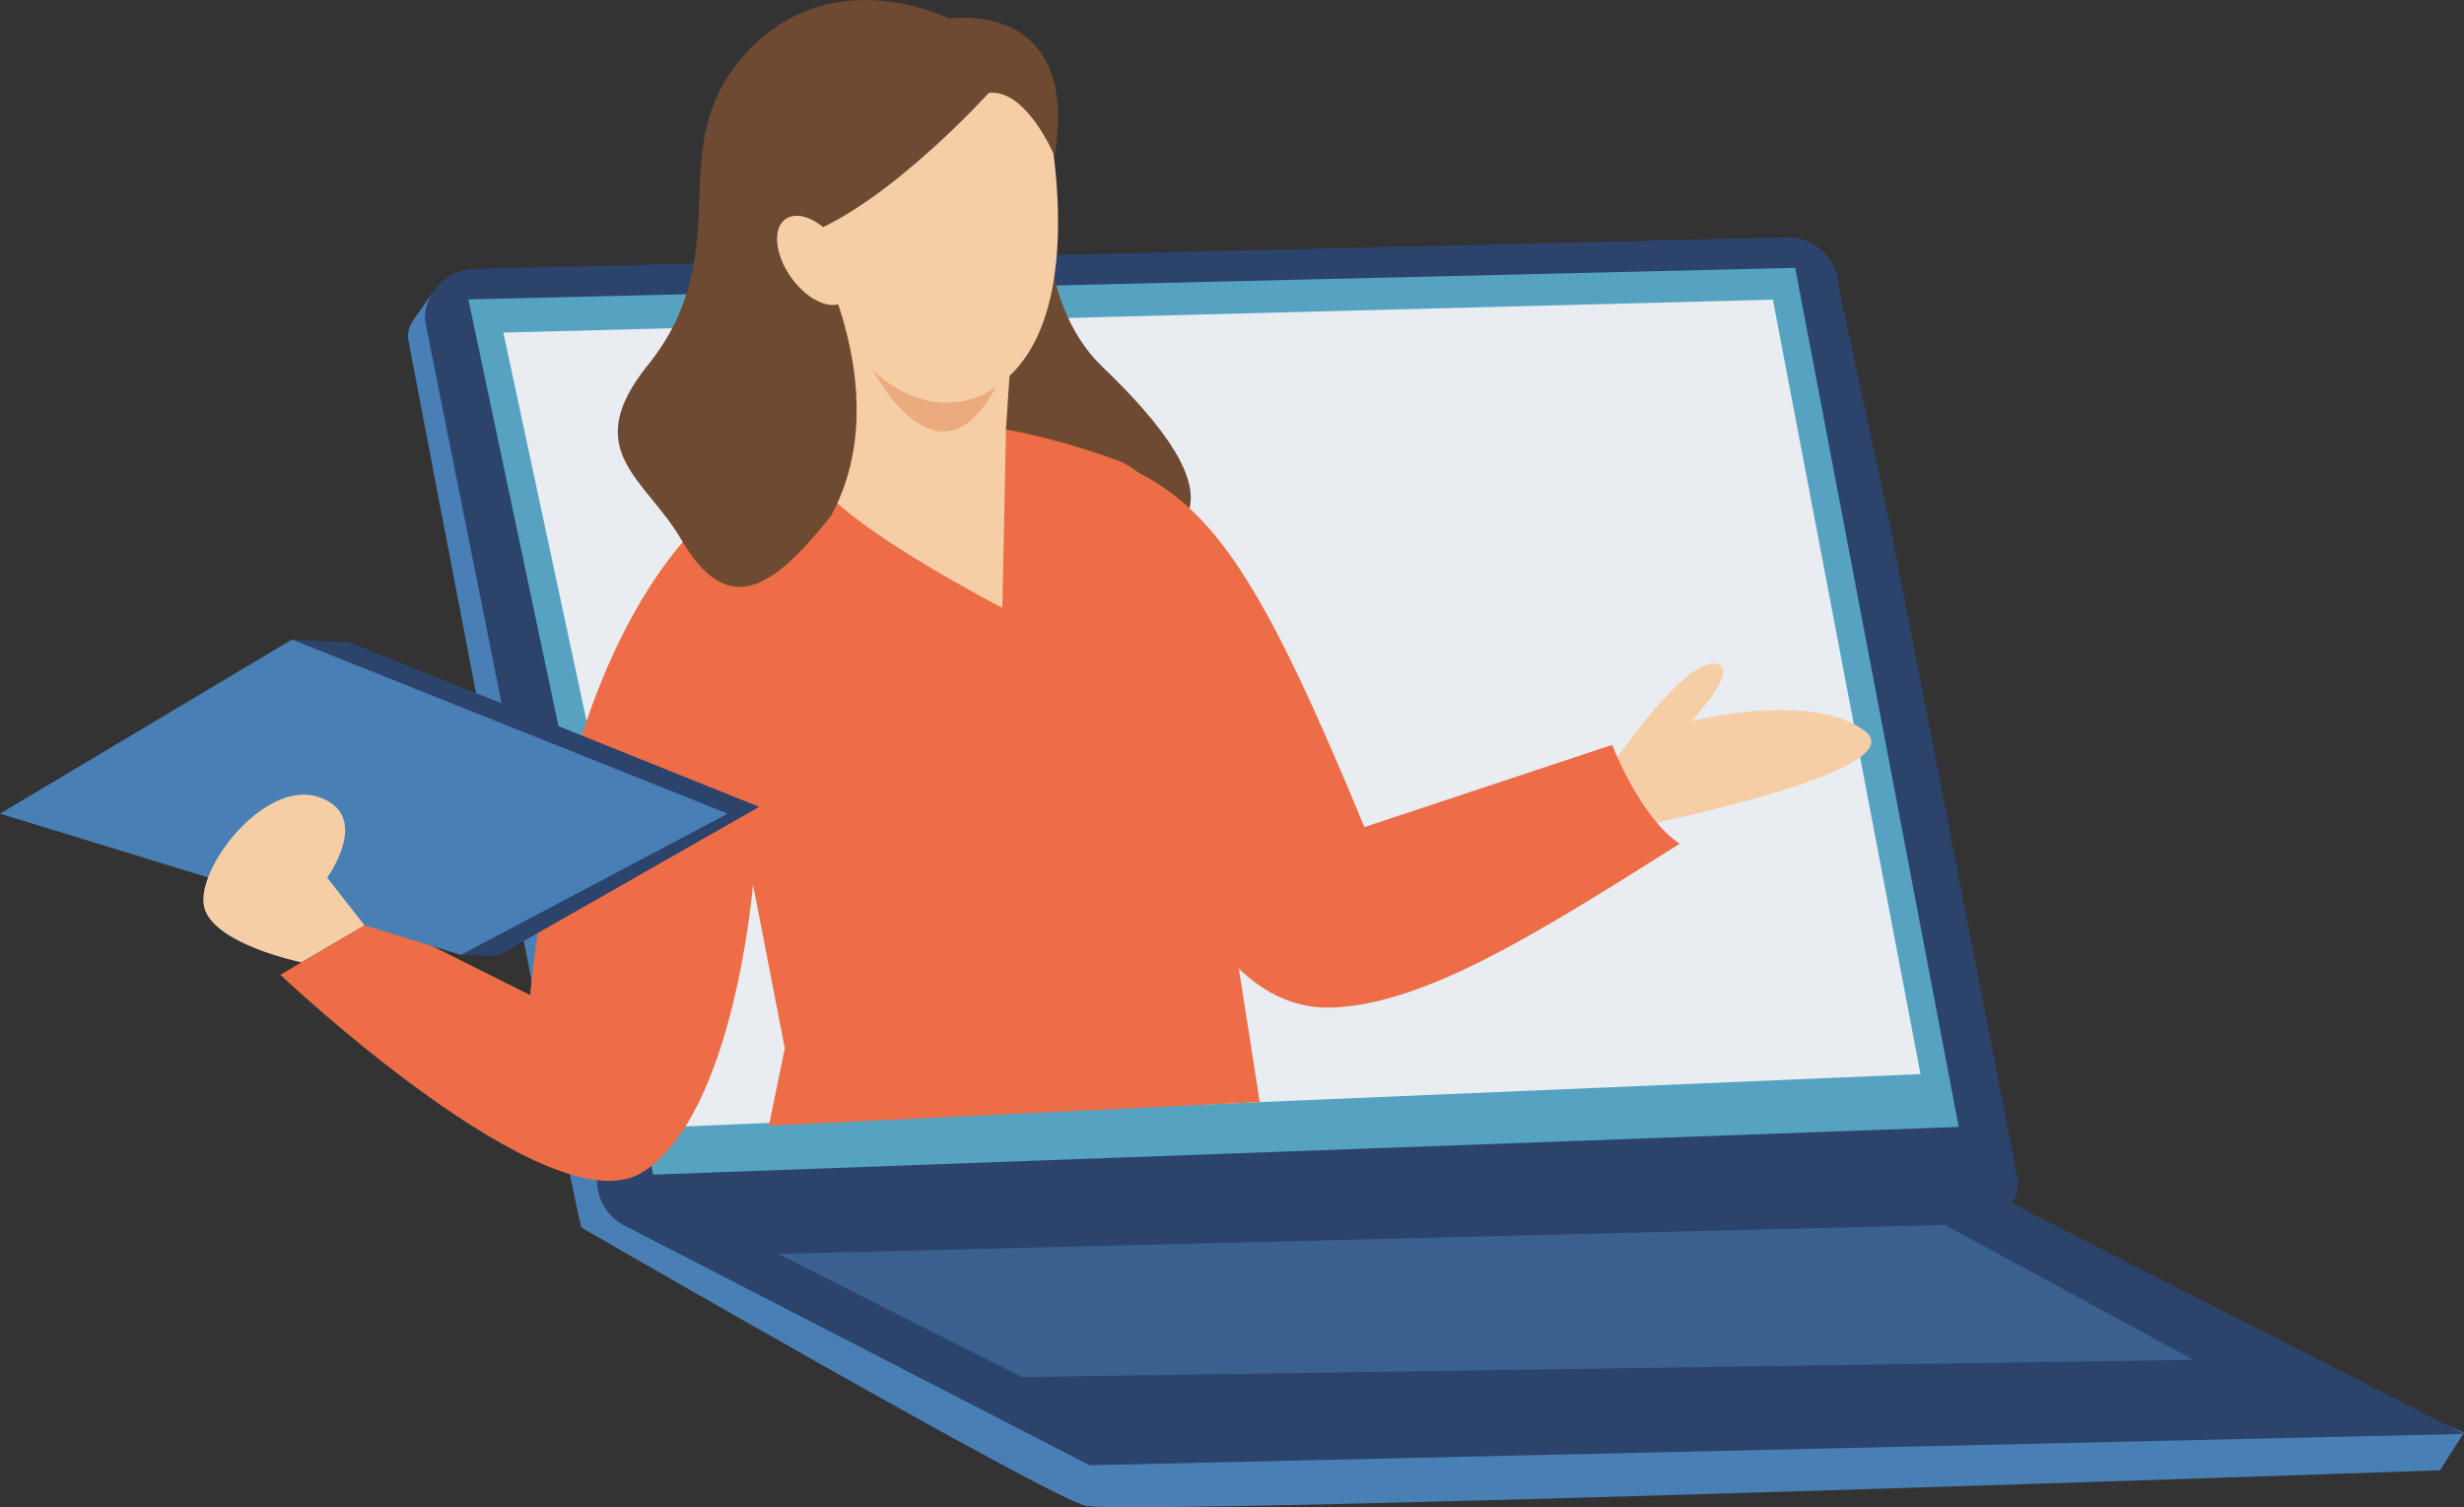
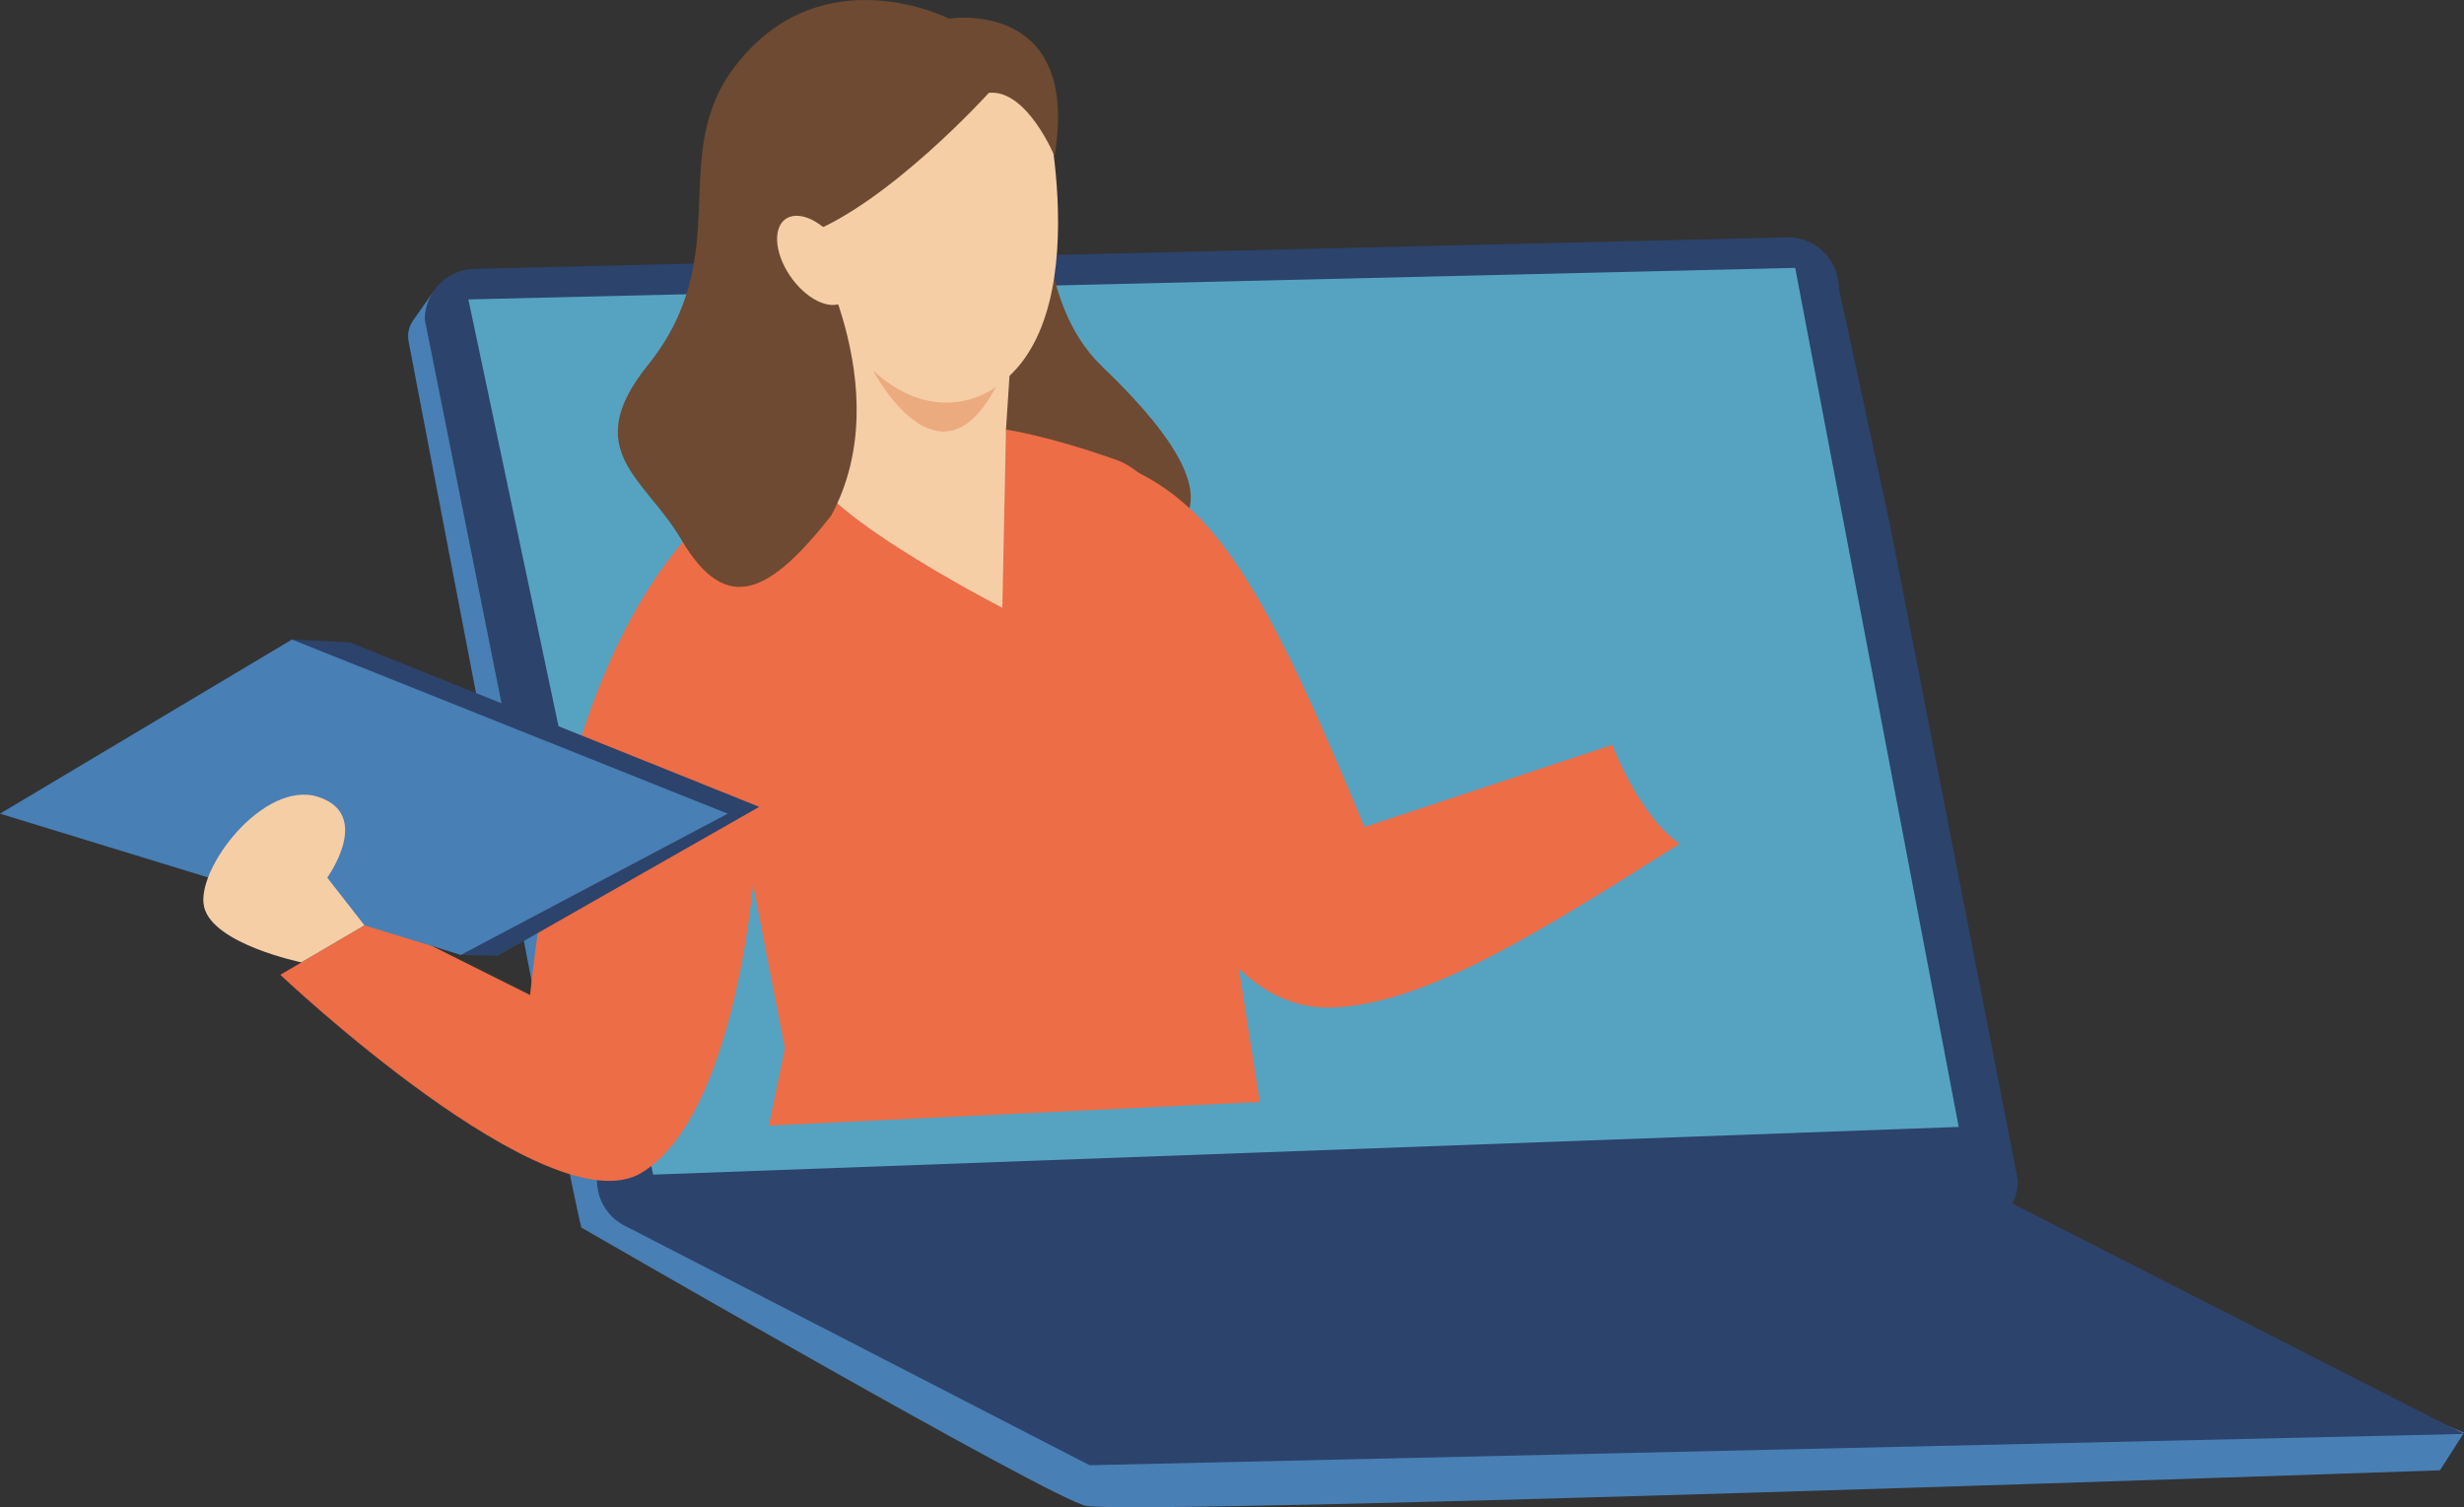
<svg xmlns="http://www.w3.org/2000/svg" id="_レイヤー_2" width="285.08" height="174.39" viewBox="0 0 285.08 174.39">
  <rect x="0" y="0" width="285.08" height="174.39" fill="#333333" stroke="none" />
  <g id="LP">
    <path d="M50.02,33.91l-2.23,3.17c-.49.7-.68,1.56-.52,2.4,2.29,11.94,18.73,98.23,20,102.55,0,0,54.61,31.57,58.42,32.2,6.62,1.1,156.61-4.12,156.61-4.12l2.78-4.35-59.19-25.04" fill="#487fb5" />
    <polyline points="72.48 141.91 126.06 169.52 285.08 165.9 231.69 138.66" fill="#2c436b" />
    <path d="M227.6,142.46H74.94c-3.24,0-5.87-2.63-5.87-5.87l-19.92-99.62c0-3.24,2.63-5.87,5.87-5.87l151.86-3.64c3.24,0,5.87,2.63,5.87,5.87l5.92,27.4,14.8,75.86c0,3.24-2.63,5.87-5.87,5.87Z" fill="#2c436b" />
    <polygon points="226.62 130.38 75.57 135.9 54.19 34.64 207.7 30.99 226.62 130.38" fill="#56a3c1" />
-     <polygon points="222.2 124.27 77.92 130.38 58.24 38.48 205.12 34.67 222.2 124.27" fill="#e9edf2" />
    <path d="M121.1,20.27s-1.65,14.41,6.41,22.13c6.99,6.7,12.24,13.52,9.54,17.73-2.7,4.2-24.83,8.64-26.01-7.37-1.18-16.01-.8-24.25-.8-24.25" fill="#6d4a31" />
-     <path d="M185.61,89.76s9.15-13.78,12.94-12.96c2.94.63-2.89,6.63-2.89,6.63,0,0,13.72-3.5,20.01,1.07s-24.85,10.85-24.85,10.85" fill="#f5cea6" />
    <path d="M94.22,52.93s-26.58,1.9-32.89,62.19l-17.76-8.88-11.14,6.54s31.1,29.43,41.81,22.9c10.7-6.52,12.88-33.34,12.88-33.34l3.68,18.94-1.84,8.95,56.79-2.73-3.52-22.46s5.51-18.29,5.38-22.4c-.14-4.11-10.48-26.61-18.44-29.43-7.95-2.82-12.77-3.51-12.77-3.51l-3.38,17.01-18.8-13.78Z" fill="#ed6d46" />
    <path d="M131.62,54.64c9.54,4.77,15.32,14.67,26.24,41.05l28.67-9.51s3.12,8.3,7.81,11.44c-16.05,10.09-29.35,18.59-40.26,18.95-10.91.36-16.03-12.2-16.03-12.2" fill="#ed6d46" />
    <path d="M95.05,33.91s2.97,14.78-.83,19.02c-3.79,4.24,21.75,17.39,21.75,17.39l.42-20.61.48-7.33" fill="#f5cea6" />
    <polygon points="5.71 94.73 53.32 110.48 57.58 110.59 87.84 93.35 40.48 74.32 33.78 73.99 5.71 94.73" fill="#2c436b" />
    <polygon points="0 94.14 53.32 110.48 84.2 94.14 33.78 73.99 0 94.14" fill="#487fb5" />
    <path d="M120.86,11.77s7.23,30.19-9.47,34.69c-7.47,2.01-14.24-7.88-14.24-7.88,0,0-7.61-17.95-3.54-22.99,4.07-5.04,21.3-11.73,27.25-3.83Z" fill="#f5cea6" />
    <path d="M115.23,44.76s-6.45,5.15-14.2-1.87c0,0,7.55,14.5,14.2,1.87Z" fill="#ecab7f" />
    <path d="M122.01,18.07s-3.2-7.78-7.6-7.33c0,0-11.51,12.73-21.03,16.34,0,0,10.77,17.79,2.79,32.57-7.07,8.95-12.1,11.71-17.35,2.77-4.17-7.12-11.84-10.25-3.87-20.17,10.38-12.91,1.97-24.31,10.29-34.84,10-12.66,24.56-5.26,24.56-5.26,0,0,15.28-2.42,12.21,15.92Z" fill="#6d4a31" />
    <path d="M97.16,28.4c1.79,2.69,1.95,5.64.35,6.59s-4.35-.45-6.15-3.14c-1.79-2.69-1.95-5.64-.35-6.59s4.35.45,6.15,3.14Z" fill="#f5cea6" />
    <path d="M34.87,111.34s-10.19-2.09-11.25-6.39c-1.06-4.3,6.88-14.79,13.2-12.75,6.33,2.05,1.04,9.34,1.04,9.34l4.31,5.52" fill="#f5cea6" />
-     <polygon points="90.02 145.07 118.23 159.32 253.78 157.33 225.03 141.72 90.02 145.07" fill="#487fb5" opacity=".5" />
  </g>
</svg>